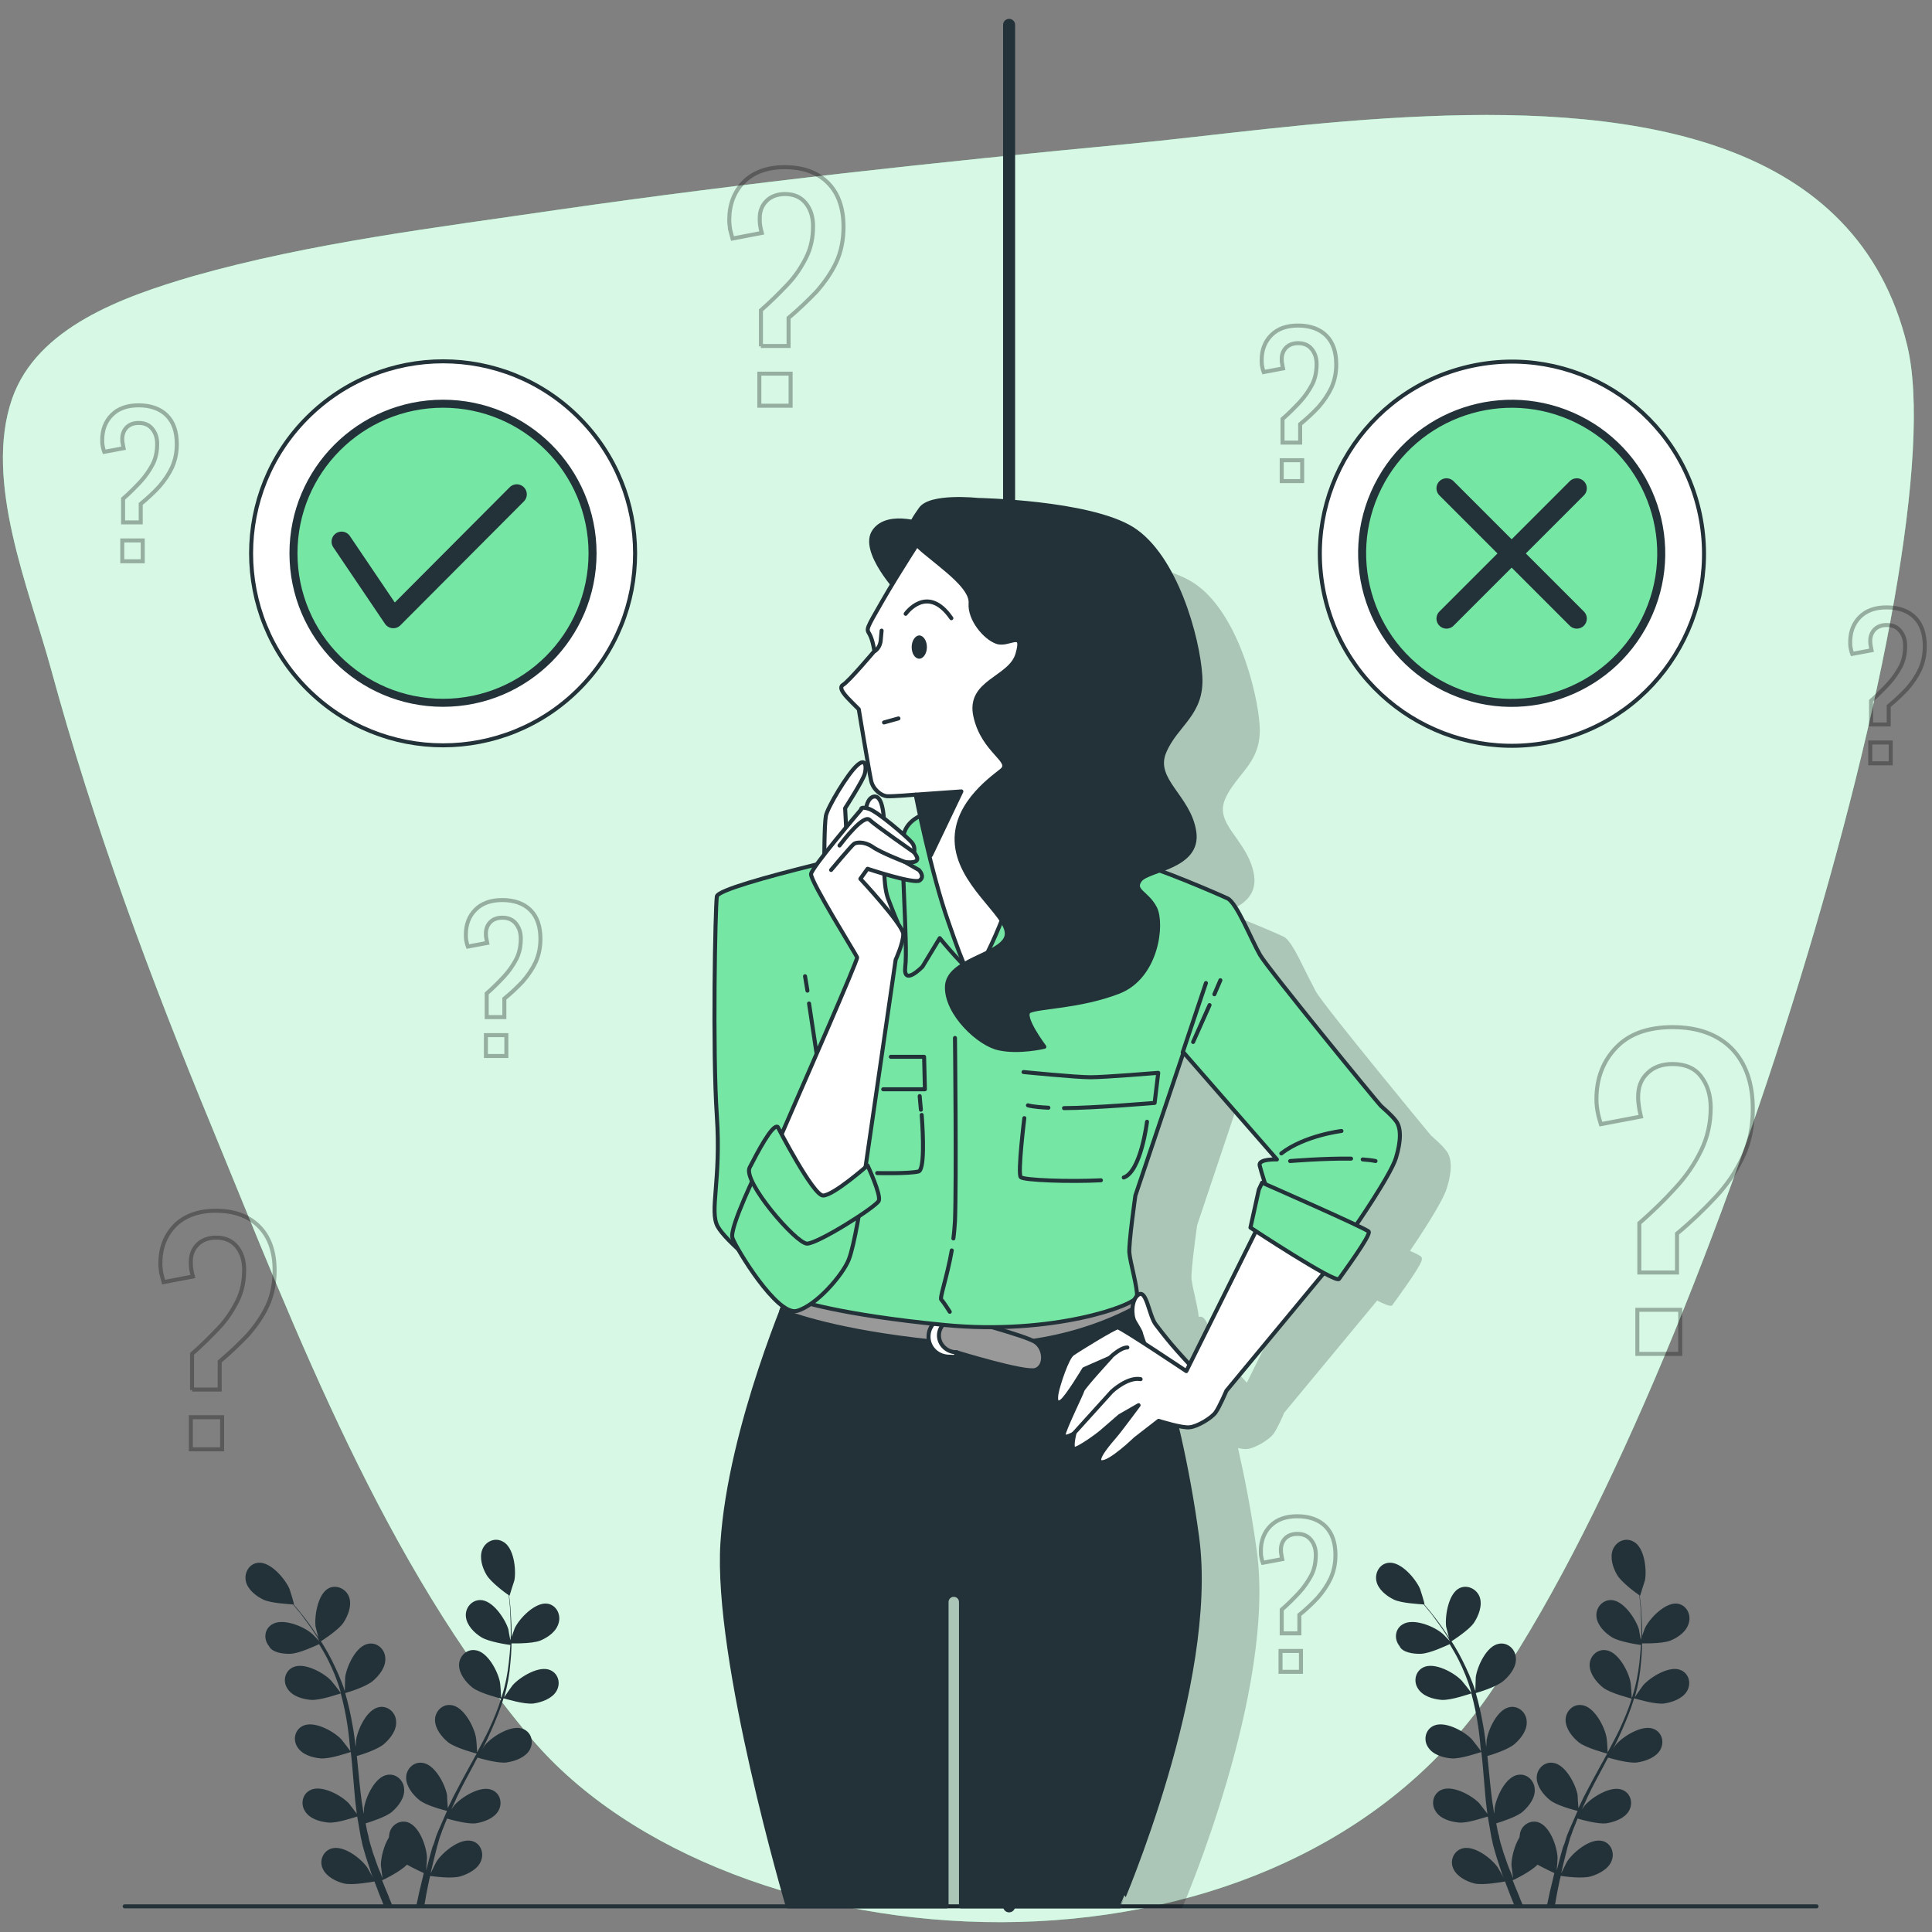
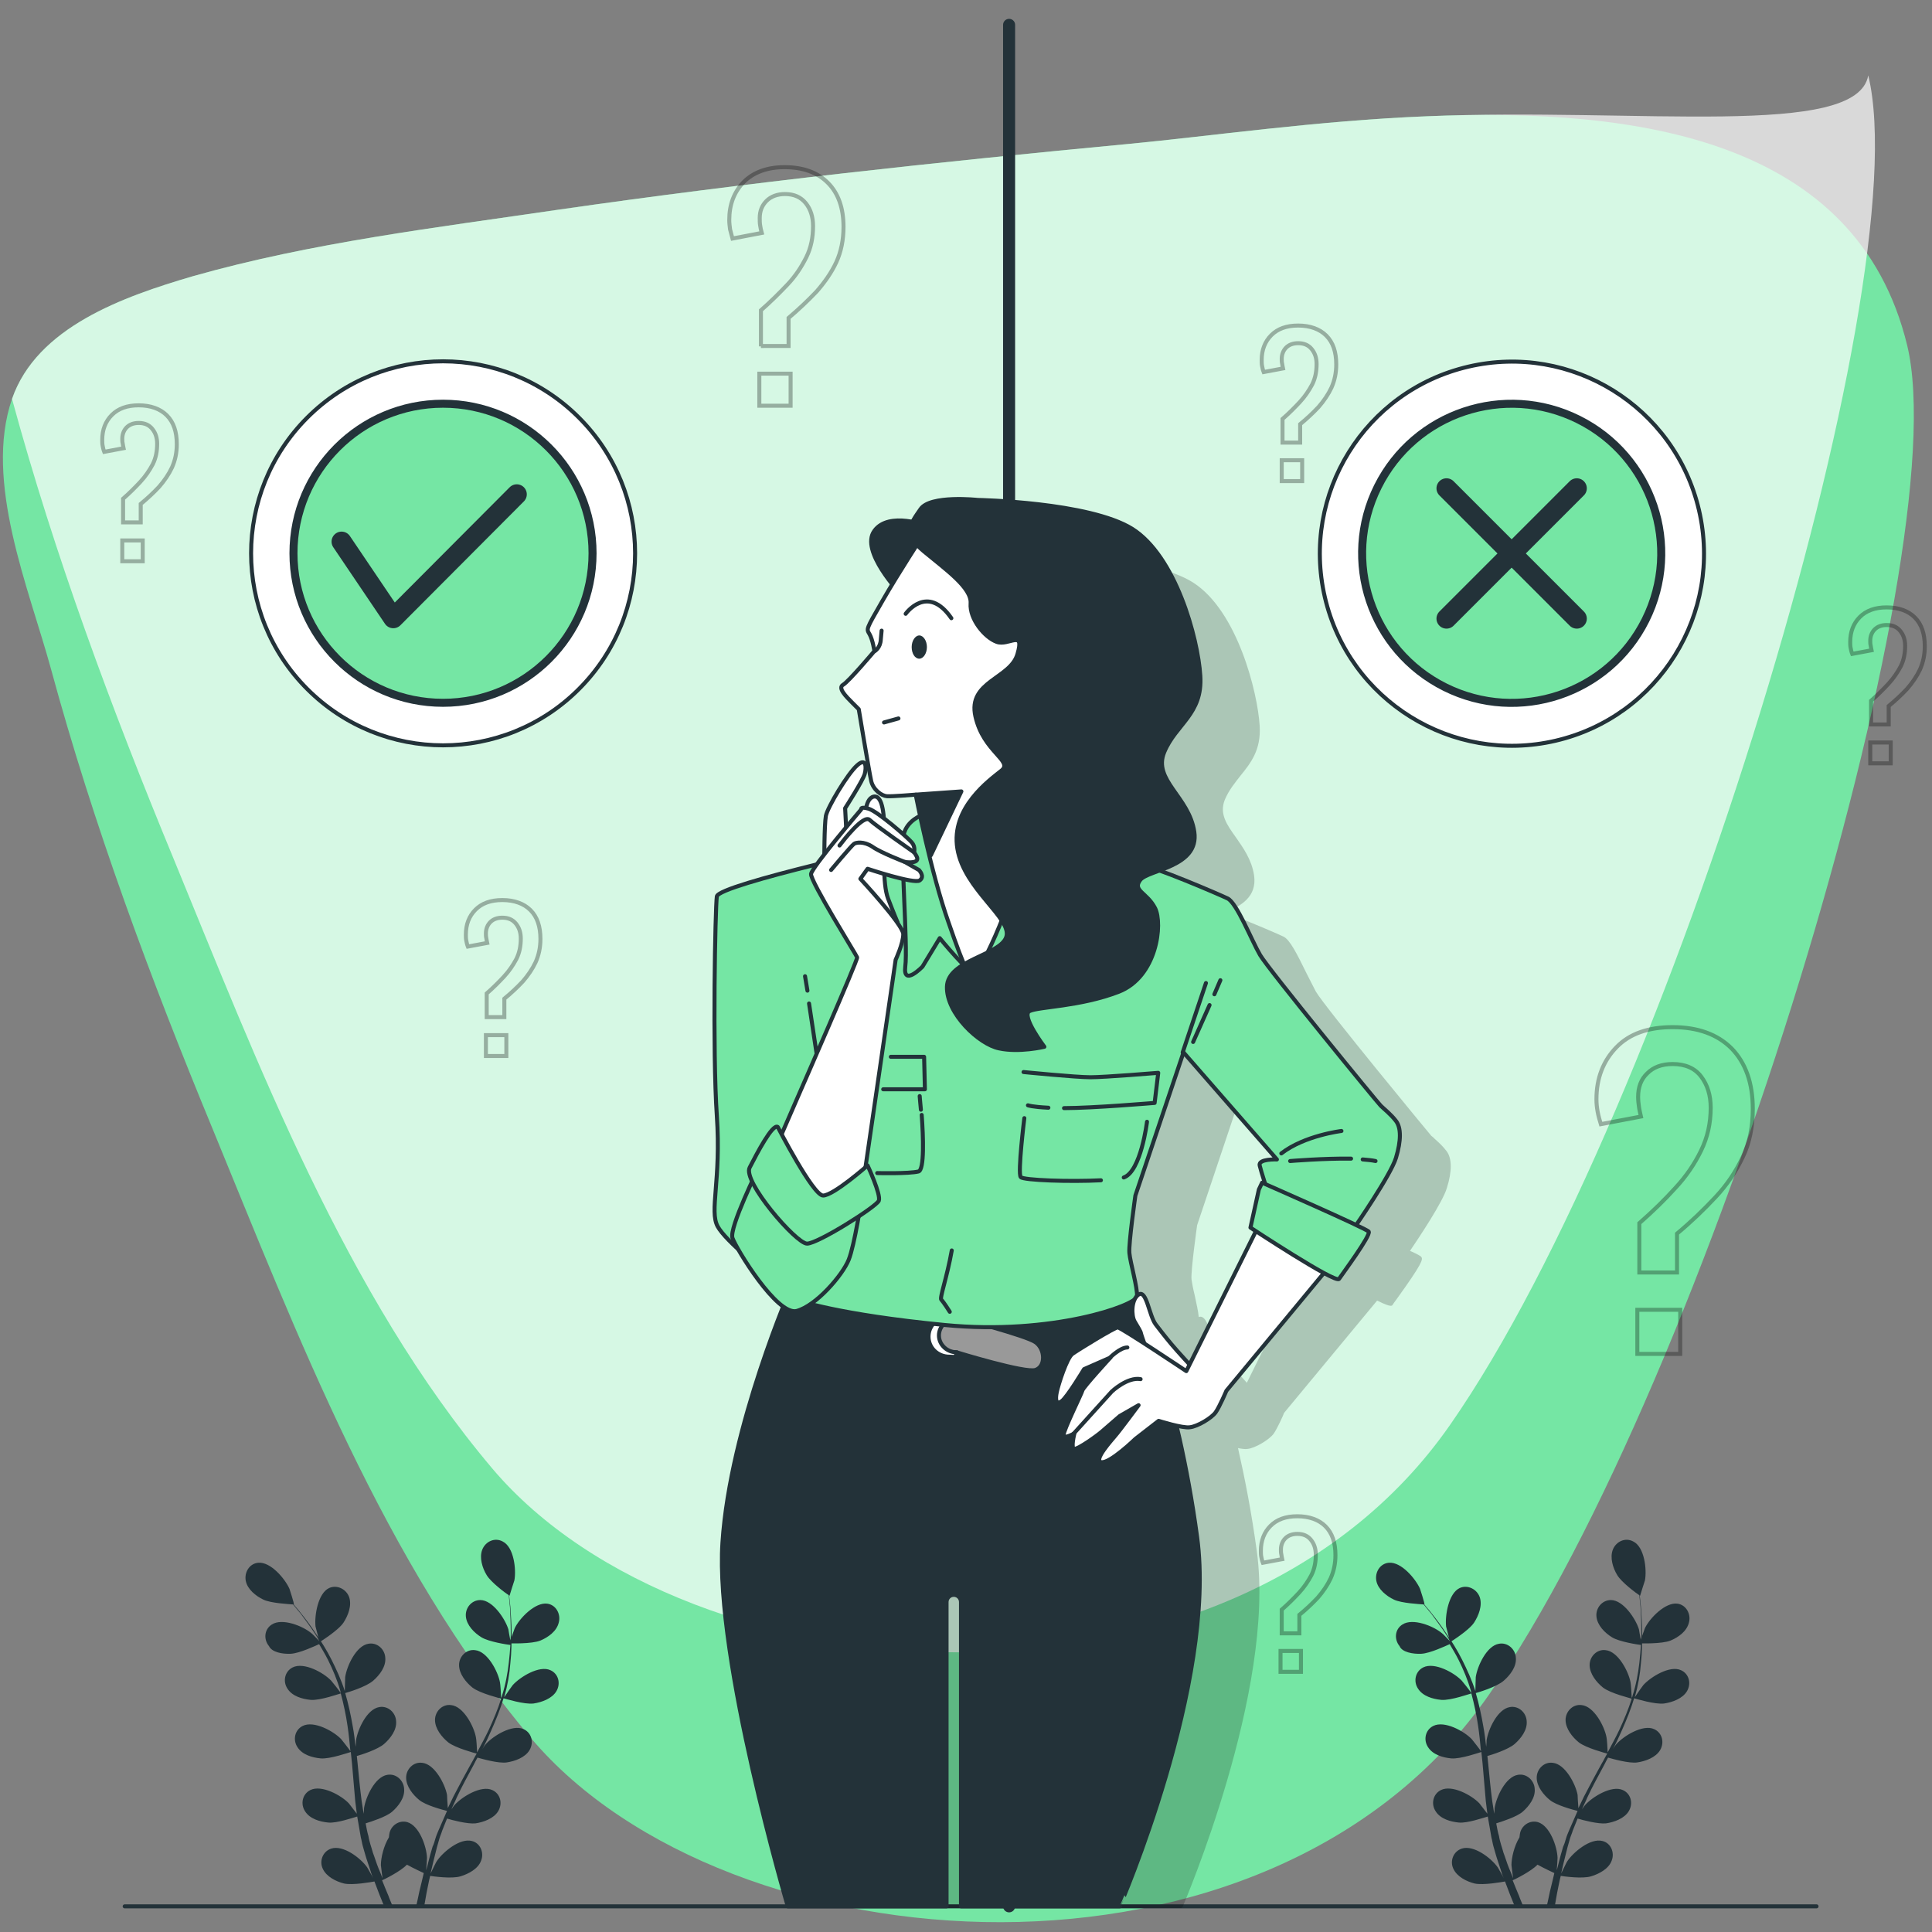
<svg xmlns="http://www.w3.org/2000/svg" version="1.1" id="Шар_1" x="0px" y="0px" viewBox="0 0 481.9 481.9" style="enable-background:new 0 0 481.9 481.9;" xml:space="preserve">
  <rect x="0" y="0" width="481.9" height="481.9" fill="#808080" stroke="none" />
  <style type="text/css">
	.st0{fill:#75E6A4;}
	.st1{opacity:0.7;fill:#FFFFFF;}
	.st2{opacity:0.3;}
	.st3{fill:none;stroke:#000000;stroke-miterlimit:10;}
	.st4{fill:#FFFFFF;stroke:#233239;stroke-linecap:round;stroke-linejoin:round;stroke-miterlimit:10;}
	.st5{fill:#75E6A4;stroke:#233239;stroke-width:2;stroke-linecap:round;stroke-linejoin:round;stroke-miterlimit:10;}
	.st6{fill:none;stroke:#233239;stroke-width:5;stroke-linecap:round;stroke-linejoin:round;stroke-miterlimit:10;}
	.st7{fill:#233239;}
	.st8{fill:none;stroke:#233239;stroke-linecap:round;stroke-linejoin:round;stroke-miterlimit:10;}
	.st9{fill:none;stroke:#233239;stroke-width:3;stroke-linecap:round;stroke-linejoin:round;stroke-miterlimit:10;}
	.st10{opacity:0.2;}
	.st11{fill:#233239;stroke:#233239;stroke-linecap:round;stroke-linejoin:round;stroke-miterlimit:10;}
	.st12{fill:#999999;stroke:#233239;stroke-linecap:round;stroke-linejoin:round;stroke-miterlimit:10;}
	.st13{fill:#75E6A4;stroke:#233239;stroke-linecap:round;stroke-linejoin:round;stroke-miterlimit:10;}
</style>
  <g>
    <path class="st0" d="M355.9,29c-27.4,1.1-54.3,5-74.4,6.9c-47.5,4.5-95,9.6-142.2,16.4c-30.6,4.5-61.6,8.2-91.2,16.6   C30.7,74,9.2,81.6,3,99.5c-7.1,20.6,4.2,47.2,9.7,67.3c10.6,39,24.8,77.2,40.3,114.7c20.9,50.8,42.9,108.8,79.5,152.1   c49,57.9,184,68,238.9-10.9c54.9-78.8,117-284.3,104.3-336.6C463.2,34.7,408.6,26.8,355.9,29z" />
-     <path class="st1" d="M355.9,29c-27.4,1.1-54.3,5-74.4,6.9c-47.5,4.5-95,9.6-142.2,16.4c-30.6,4.5-61.6,8.2-91.2,16.6   C30.7,74,9.2,81.6,3,99.5c-7.1,20.6,4.2,47.2,9.7,67.3c10.6,39,24.8,77.2,40.3,114.7c20.9,50.8,42.9,108.8,79.5,152.1   c49,57.9,184,68,238.9-10.9c54.9-78.8,117-284.3,104.3-336.6C463.2,34.7,408.6,26.8,355.9,29z" />
+     <path class="st1" d="M355.9,29c-27.4,1.1-54.3,5-74.4,6.9c-47.5,4.5-95,9.6-142.2,16.4c-30.6,4.5-61.6,8.2-91.2,16.6   C30.7,74,9.2,81.6,3,99.5c10.6,39,24.8,77.2,40.3,114.7c20.9,50.8,42.9,108.8,79.5,152.1   c49,57.9,184,68,238.9-10.9c54.9-78.8,117-284.3,104.3-336.6C463.2,34.7,408.6,26.8,355.9,29z" />
  </g>
  <g class="st2">
    <path class="st3" d="M408.9,317.4v-12.3c3.3-2.9,6.3-5.8,9-8.8c2.7-2.9,4.8-6,6.4-9.3c1.6-3.3,2.4-6.8,2.4-10.7   c0-3.1-0.8-5.7-2.4-7.8c-1.6-2.1-4-3.1-7.1-3.1c-2.7,0-4.8,0.8-6.3,2.3c-1.6,1.5-2.3,3.5-2.3,5.9c0,0.9,0.1,1.7,0.2,2.4   c0.1,0.8,0.3,1.6,0.5,2.5l-10,1.9c-0.3-1-0.6-2-0.8-3.1s-0.3-2.1-0.3-3.1c0-5.3,1.7-9.6,5-13c3.3-3.4,8-5,14-5   c6.3,0,11.2,1.8,14.7,5.3c3.5,3.6,5.3,8.6,5.3,15.1c0,4.4-0.8,8.5-2.5,12c-1.7,3.6-3.9,6.9-6.8,10c-2.9,3.1-6,6.1-9.6,9.1v9.7   H408.9z M408.4,337.7v-11h10.7v11H408.4z" />
  </g>
  <g class="st2">
    <path class="st3" d="M189.8,86.4v-9c2.4-2.1,4.6-4.3,6.6-6.4c2-2.1,3.5-4.4,4.7-6.8c1.2-2.4,1.7-5,1.7-7.8c0-2.3-0.6-4.2-1.8-5.7   c-1.2-1.5-2.9-2.3-5.2-2.3c-1.9,0-3.5,0.6-4.6,1.7c-1.1,1.1-1.7,2.5-1.7,4.3c0,0.6,0,1.2,0.1,1.8c0.1,0.6,0.2,1.2,0.4,1.9l-7.3,1.4   c-0.2-0.7-0.4-1.5-0.6-2.3c-0.1-0.8-0.2-1.6-0.2-2.3c0-3.9,1.2-7,3.6-9.5c2.4-2.4,5.8-3.7,10.2-3.7c4.6,0,8.2,1.3,10.8,3.9   c2.6,2.6,3.9,6.3,3.9,11c0,3.2-0.6,6.2-1.8,8.8c-1.2,2.6-2.9,5-4.9,7.3c-2.1,2.2-4.4,4.4-7,6.6v7H189.8z M189.4,101.2v-8h7.8v8   H189.4z" />
  </g>
  <g class="st2">
-     <path class="st3" d="M47.9,346.7v-9c2.4-2.1,4.6-4.3,6.6-6.4c2-2.1,3.5-4.4,4.7-6.8c1.2-2.4,1.7-5,1.7-7.8c0-2.3-0.6-4.2-1.8-5.7   c-1.2-1.5-2.9-2.3-5.2-2.3c-1.9,0-3.5,0.6-4.6,1.7c-1.1,1.1-1.7,2.5-1.7,4.3c0,0.6,0,1.2,0.1,1.8c0.1,0.6,0.2,1.2,0.4,1.9l-7.3,1.4   c-0.2-0.7-0.4-1.5-0.6-2.3c-0.1-0.8-0.2-1.6-0.2-2.3c0-3.9,1.2-7,3.6-9.5c2.4-2.4,5.8-3.7,10.2-3.7c4.6,0,8.2,1.3,10.8,3.9   c2.6,2.6,3.9,6.3,3.9,11c0,3.2-0.6,6.2-1.8,8.8c-1.2,2.6-2.9,5-4.9,7.3c-2.1,2.2-4.4,4.4-7,6.6v7H47.9z M47.6,361.5v-8h7.8v8H47.6z   " />
-   </g>
+     </g>
  <g class="st2">
    <path class="st3" d="M319.9,110.4v-5.9c1.6-1.4,3-2.8,4.3-4.2c1.3-1.4,2.3-2.9,3.1-4.4c0.8-1.6,1.1-3.3,1.1-5.1   c0-1.5-0.4-2.7-1.2-3.7c-0.8-1-1.9-1.5-3.4-1.5c-1.3,0-2.3,0.4-3,1.1c-0.7,0.7-1.1,1.7-1.1,2.8c0,0.4,0,0.8,0.1,1.2   c0.1,0.4,0.1,0.8,0.2,1.2l-4.8,0.9c-0.2-0.5-0.3-1-0.4-1.5c-0.1-0.5-0.1-1-0.1-1.5c0-2.5,0.8-4.6,2.4-6.2c1.6-1.6,3.8-2.4,6.7-2.4   c3,0,5.4,0.9,7,2.5c1.7,1.7,2.5,4.1,2.5,7.2c0,2.1-0.4,4-1.2,5.8c-0.8,1.7-1.9,3.3-3.2,4.8c-1.4,1.5-2.9,2.9-4.6,4.3v4.6H319.9z    M319.7,120v-5.2h5.1v5.2H319.7z" />
  </g>
  <g class="st2">
    <path class="st3" d="M319.7,407.4v-5.9c1.6-1.4,3-2.8,4.3-4.2c1.3-1.4,2.3-2.9,3.1-4.4c0.8-1.6,1.1-3.3,1.1-5.1   c0-1.5-0.4-2.7-1.2-3.7c-0.8-1-1.9-1.5-3.4-1.5c-1.3,0-2.3,0.4-3,1.1c-0.7,0.7-1.1,1.7-1.1,2.8c0,0.4,0,0.8,0.1,1.2   c0.1,0.4,0.1,0.8,0.2,1.2l-4.8,0.9c-0.2-0.5-0.3-1-0.4-1.5c-0.1-0.5-0.1-1-0.1-1.5c0-2.5,0.8-4.6,2.4-6.2c1.6-1.6,3.8-2.4,6.7-2.4   c3,0,5.4,0.9,7,2.5c1.7,1.7,2.5,4.1,2.5,7.2c0,2.1-0.4,4-1.2,5.8c-0.8,1.7-1.9,3.3-3.2,4.8c-1.4,1.5-2.9,2.9-4.6,4.3v4.6H319.7z    M319.4,417v-5.2h5.1v5.2H319.4z" />
  </g>
  <g class="st2">
    <path class="st3" d="M30.7,130.3v-5.9c1.6-1.4,3-2.8,4.3-4.2c1.3-1.4,2.3-2.9,3.1-4.4c0.8-1.6,1.1-3.3,1.1-5.1   c0-1.5-0.4-2.7-1.2-3.7c-0.8-1-1.9-1.5-3.4-1.5c-1.3,0-2.3,0.4-3,1.1c-0.7,0.7-1.1,1.7-1.1,2.8c0,0.4,0,0.8,0.1,1.2   c0.1,0.4,0.1,0.8,0.2,1.2l-4.8,0.9c-0.2-0.5-0.3-1-0.4-1.5c-0.1-0.5-0.1-1-0.1-1.5c0-2.5,0.8-4.6,2.4-6.2c1.6-1.6,3.8-2.4,6.7-2.4   c3,0,5.4,0.9,7,2.5c1.7,1.7,2.5,4.1,2.5,7.2c0,2.1-0.4,4-1.2,5.8c-0.8,1.7-1.9,3.3-3.2,4.8c-1.4,1.5-2.9,2.9-4.6,4.3v4.6H30.7z    M30.5,140v-5.2h5.1v5.2H30.5z" />
  </g>
  <g class="st2">
    <path class="st3" d="M121.4,253.7v-5.9c1.6-1.4,3-2.8,4.3-4.2c1.3-1.4,2.3-2.9,3.1-4.4c0.8-1.6,1.1-3.3,1.1-5.1   c0-1.5-0.4-2.7-1.2-3.7c-0.8-1-1.9-1.5-3.4-1.5c-1.3,0-2.3,0.4-3,1.1c-0.7,0.7-1.1,1.7-1.1,2.8c0,0.4,0,0.8,0.1,1.2   c0.1,0.4,0.1,0.8,0.2,1.2l-4.8,0.9c-0.2-0.5-0.3-1-0.4-1.5c-0.1-0.5-0.1-1-0.1-1.5c0-2.5,0.8-4.6,2.4-6.2c1.6-1.6,3.8-2.4,6.7-2.4   c3,0,5.4,0.9,7,2.5c1.7,1.7,2.5,4.1,2.5,7.2c0,2.1-0.4,4-1.2,5.8c-0.8,1.7-1.9,3.3-3.2,4.8c-1.4,1.5-2.9,2.9-4.6,4.3v4.6H121.4z    M121.2,263.4v-5.2h5.1v5.2H121.2z" />
  </g>
  <g class="st2">
    <path class="st3" d="M466.7,180.7v-5.9c1.6-1.4,3-2.8,4.3-4.2c1.3-1.4,2.3-2.9,3.1-4.4c0.8-1.6,1.1-3.3,1.1-5.1   c0-1.5-0.4-2.7-1.2-3.7c-0.8-1-1.9-1.5-3.4-1.5c-1.3,0-2.3,0.4-3,1.1c-0.7,0.7-1.1,1.7-1.1,2.8c0,0.4,0,0.8,0.1,1.2   c0.1,0.4,0.1,0.8,0.2,1.2l-4.8,0.9c-0.2-0.5-0.3-1-0.4-1.5c-0.1-0.5-0.1-1-0.1-1.5c0-2.5,0.8-4.6,2.4-6.2c1.6-1.6,3.8-2.4,6.7-2.4   c3,0,5.4,0.9,7,2.5c1.7,1.7,2.5,4.1,2.5,7.2c0,2.1-0.4,4-1.2,5.8c-0.8,1.7-1.9,3.3-3.2,4.8c-1.4,1.5-2.9,2.9-4.6,4.3v4.6H466.7z    M466.5,190.4v-5.2h5.1v5.2H466.5z" />
  </g>
  <g>
    <g>
      <ellipse transform="matrix(0.974 -0.227 0.227 0.974 -21.5 89.299)" class="st4" cx="377.1" cy="138" rx="47.9" ry="47.9" />
      <ellipse transform="matrix(0.446 -0.895 0.895 0.446 85.364 413.971)" class="st5" cx="377.1" cy="138" rx="37.3" ry="37.3" />
    </g>
    <g>
      <line class="st6" x1="360.8" y1="121.8" x2="393.3" y2="154.3" />
      <line class="st6" x1="393.3" y1="121.8" x2="360.8" y2="154.3" />
    </g>
  </g>
  <g>
    <g>
      <ellipse transform="matrix(0.707 -0.707 0.707 0.707 -65.168 118.574)" class="st4" cx="110.5" cy="138" rx="47.9" ry="47.9" />
      <circle class="st5" cx="110.5" cy="138" r="37.3" />
    </g>
    <polyline class="st6" points="85.2,135.1 98.1,154.2 128.9,123.3  " />
  </g>
  <g>
    <path class="st7" d="M134.8,409.2c-2.2,0.9-7.7,0.7-7.7,0.7c-0.1,0,1.2-3.5,1.3-3.8c1.2-2.5,5.1-6.5,8.1-6.1   c2.2,0.3,3.4,2.6,2.9,4.6C138.9,406.9,136.7,408.4,134.8,409.2z" />
    <path class="st7" d="M72.5,412.5c2.2-0.1,6.2-2,7.1-2.4c0.7,1.2,1.5,2.5,2.2,3.9c1.2,2.4,2.3,5,3.1,7.8c0,0.2,0.1,0.3,0.1,0.5   c-0.3-0.5-2.2-2.9-2.4-3.1c-1.9-2-6.8-4.7-9.6-3.3c-2,1-2.5,3.5-1.3,5.3c1.2,1.9,3.7,2.6,5.8,2.8c2.4,0.2,7.3-1.6,7.5-1.6   c0.7,2.6,1.3,5.4,1.7,8.2c0.3,2,0.5,4.1,0.7,6.2c-0.4-0.6-2.2-2.9-2.3-3c-1.9-2-6.8-4.7-9.6-3.3c-2,1-2.5,3.5-1.3,5.3   c1.2,1.9,3.7,2.6,5.8,2.8c2.3,0.2,7.1-1.5,7.5-1.6c0.1,1,0.2,1.9,0.3,2.9c0.3,3.1,0.5,6.2,0.8,9.3c0.1,1.1,0.3,2.1,0.4,3.2   c-0.7-0.9-1.9-2.5-2-2.6c-1.9-2-6.8-4.7-9.6-3.3c-2,1-2.5,3.5-1.3,5.3c1.2,1.9,3.7,2.6,5.8,2.8c2.1,0.2,6.1-1.2,7.2-1.5   c0.3,1.7,0.6,3.5,0.9,5.2c0.2,0.7,0.3,1.5,0.5,2.2c0.2,0.7,0.4,1.4,0.6,2.1c0.4,1.4,0.9,2.7,1.3,4c0.2,0.7,0.4,1.3,0.7,1.9   c-0.5-1-1.4-2.5-1.5-2.7c-1.6-2.3-6-5.7-9-4.7c-2.1,0.7-3,3.1-2.1,5c0.9,2,3.3,3.2,5.3,3.7c2.2,0.5,7-0.4,7.6-0.5   c0.6,1.5,1.1,3,1.7,4.4c0.2,0.6,0.5,1.2,0.7,1.7l2.1,0c-0.3-0.8-0.7-1.6-1-2.5c-0.5-1.2-1.1-2.6-1.6-3.9c0.5-0.2,4.6-2.2,6.2-3.9   c1.8,1,3.8,1.9,4.2,2.1c-0.4,1.6-0.7,3.1-1.1,4.6c-0.3,1.3-0.5,2.5-0.8,3.7l0.8,0h1.2c0.2-1.1,0.4-2.2,0.6-3.4   c0.3-1.3,0.5-2.7,0.9-4.2c0.6,0.1,5.4,0.8,7.6,0.1c2-0.6,4.4-1.9,5.1-3.9c0.8-2-0.2-4.4-2.3-4.9c-3-0.8-7.3,2.8-8.8,5.1   c-0.1,0.1-1,2-1.5,3c0.2-0.9,0.4-1.7,0.6-2.6c0.3-1.3,0.7-2.7,1-4c0.2-0.7,0.4-1.4,0.6-2.1c0.2-0.7,0.5-1.3,0.7-2   c0.4-1,0.8-2,1.2-3c1.3,0.4,5.1,1.4,7.1,1.2c2-0.3,4.6-1.2,5.7-3.1c1.1-1.9,0.5-4.3-1.5-5.2c-2.8-1.3-7.6,1.7-9.4,3.7   c-0.1,0.1-0.4,0.5-0.8,1.1c0.4-1,0.9-1.9,1.3-2.9c1.3-2.8,2.8-5.5,4.3-8.3c0.3-0.6,0.6-1.2,0.9-1.7c1.1,0.3,5.2,1.5,7.3,1.2   c2-0.3,4.6-1.2,5.7-3.1c1.1-1.9,0.5-4.3-1.5-5.2c-2.8-1.3-7.6,1.7-9.4,3.7c-0.1,0.1-0.5,0.6-0.9,1.3c0.8-1.5,1.5-3,2.2-4.6   c1.2-2.7,2.3-5.4,3.1-8.1c0.4,0.1,5.2,1.6,7.5,1.3c2-0.3,4.6-1.2,5.7-3.1c1.1-1.9,0.5-4.3-1.5-5.2c-2.8-1.3-7.6,1.7-9.4,3.7   c-0.1,0.1-1.6,2.2-2.1,3c0,0,0-0.1,0-0.1c0.8-2.8,1.3-5.7,1.5-8.4c0.3-2.7,0.3-5.2,0.3-7.6c0-2.4-0.2-4.5-0.3-6.4   c-0.1-1-0.2-2-0.3-2.8c0,0,0.1,0,0.1,0c0,0,1.1-3.6,1.2-3.8c0.5-2.7-0.1-8.3-2.9-9.7c-2-1.1-4.3,0-5.1,2c-0.8,2,0,4.6,1.1,6.4   c1.1,1.8,4.6,4.4,5.5,5c0.1,0.9,0.2,1.9,0.3,3c0.1,1.9,0.2,4,0.2,6.4c0,0.6,0,1.3-0.1,1.9c-0.2-1.1-0.5-2.6-0.5-2.8   c-0.8-2.6-3.9-7.3-7-7.3c-2.2,0-3.8,2-3.6,4.1c0.2,2.2,2.1,4.1,3.9,5.2c1.8,1.1,6.3,1.8,7.2,1.9c-0.1,1.4-0.2,2.9-0.4,4.5   c-0.3,2.6-0.8,5.4-1.7,8.2c0,0.2-0.1,0.3-0.2,0.5c0-0.6-0.2-3.6-0.3-3.9c-0.5-2.7-3.1-7.7-6.2-8c-2.2-0.3-4,1.6-4,3.7   c0,2.2,1.7,4.3,3.3,5.6c1.9,1.5,7,2.7,7.2,2.8c-0.8,2.6-1.9,5.2-3.1,7.8c-0.9,1.9-1.9,3.7-2.9,5.6c0-0.7-0.2-3.6-0.3-3.8   c-0.5-2.7-3.1-7.7-6.2-8c-2.2-0.3-4,1.6-4,3.7c0,2.2,1.7,4.3,3.3,5.6c1.8,1.4,6.7,2.7,7.1,2.8c-0.5,0.8-0.9,1.7-1.4,2.5   c-1.5,2.7-3,5.5-4.4,8.2c-0.5,1-0.9,1.9-1.4,2.9c-0.1-1.1-0.2-3.1-0.2-3.3c-0.5-2.7-3.1-7.7-6.2-8c-2.2-0.3-4,1.6-4,3.7   c0,2.2,1.7,4.3,3.3,5.6c1.6,1.3,5.7,2.4,6.9,2.7c-0.7,1.6-1.4,3.2-2.1,4.8c-0.3,0.7-0.6,1.4-0.8,2.1c-0.2,0.7-0.4,1.4-0.7,2   c-0.4,1.4-0.8,2.7-1.1,4c-0.2,0.7-0.3,1.3-0.5,1.9c0.1-1.1,0.2-2.9,0.2-3.1c-0.1-2.8-1.9-8-4.9-8.9c-2.1-0.6-4.2,0.9-4.5,3   c0,0.3-0.1,0.5-0.1,0.8c-1.3,2.1-2,5.1-2,6.9c0,0.2,0.3,2.3,0.4,3.3c-0.3-0.8-0.6-1.6-1-2.5c-0.5-1.2-0.9-2.6-1.4-3.9   c-0.2-0.7-0.4-1.4-0.6-2c-0.2-0.7-0.4-1.4-0.5-2.1c-0.3-1-0.5-2.1-0.7-3.2c1.3-0.4,5.1-1.6,6.6-2.9c1.6-1.4,3.2-3.5,3-5.7   c-0.1-2.1-2-3.9-4.2-3.5c-3.1,0.5-5.4,5.6-5.8,8.3c0,0.1,0,0.7-0.1,1.4c-0.2-1.1-0.3-2.1-0.5-3.2c-0.4-3-0.7-6.2-1-9.3   c-0.1-0.6-0.1-1.3-0.2-1.9c1.1-0.3,5.2-1.6,6.8-3c1.6-1.4,3.2-3.5,3-5.7c-0.1-2.1-2-3.9-4.2-3.5c-3.1,0.5-5.4,5.6-5.8,8.3   c0,0.1,0,0.8-0.1,1.6c-0.2-1.7-0.4-3.4-0.7-5c-0.5-2.9-1.1-5.7-1.9-8.4c0.4-0.1,5.2-1.5,7-3.1c1.6-1.4,3.2-3.5,3-5.7   c-0.1-2.1-2-3.9-4.2-3.5c-3.1,0.5-5.4,5.6-5.8,8.3c0,0.2-0.1,2.7-0.1,3.6c0,0,0-0.1,0-0.1c-0.9-2.8-2.1-5.4-3.3-7.8   c-1.2-2.4-2.6-4.6-3.9-6.5c-1.3-2-2.6-3.7-3.8-5.2c-0.6-0.8-1.3-1.5-1.8-2.2c0,0,0.1,0,0.1,0c0.1,0-1-3.6-1.1-3.8   c-1.1-2.5-4.7-6.8-7.8-6.5c-2.2,0.2-3.5,2.4-3.1,4.5c0.4,2.1,2.5,3.8,4.4,4.7c1.9,0.9,6.3,1.1,7.4,1.2c0.6,0.7,1.2,1.5,1.9,2.3   c1.1,1.5,2.4,3.2,3.7,5.2c0.3,0.5,0.7,1.1,1,1.7c-0.8-0.8-1.8-1.9-2-2c-2.1-1.8-7.3-3.9-9.9-2.2c-1.9,1.2-2.1,3.7-0.7,5.4   C67.8,412.1,70.4,412.6,72.5,412.5z" />
    <path class="st7" d="M79.7,409.6c0,0-0.9-3.6-1-3.9c-0.3-2.7,0.6-8.3,3.4-9.6c2-0.9,4.3,0.3,5,2.3c0.7,2.1-0.3,4.6-1.4,6.3   C84.4,406.7,79.7,409.6,79.7,409.6z" />
  </g>
  <g>
    <path class="st7" d="M416.7,409.2c-2.2,0.9-7.7,0.7-7.7,0.7c-0.1,0,1.2-3.5,1.3-3.8c1.2-2.5,5.1-6.5,8.1-6.1   c2.2,0.3,3.4,2.6,2.9,4.6C420.8,406.9,418.6,408.4,416.7,409.2z" />
    <path class="st7" d="M354.5,412.5c2.2-0.1,6.2-2,7.1-2.4c0.7,1.2,1.5,2.5,2.2,3.9c1.2,2.4,2.3,5,3.1,7.8c0,0.2,0.1,0.3,0.1,0.5   c-0.3-0.5-2.2-2.9-2.4-3.1c-1.9-2-6.8-4.7-9.6-3.3c-2,1-2.5,3.5-1.3,5.3c1.2,1.9,3.7,2.6,5.8,2.8c2.4,0.2,7.3-1.6,7.5-1.6   c0.7,2.6,1.3,5.4,1.7,8.2c0.3,2,0.5,4.1,0.7,6.2c-0.4-0.6-2.2-2.9-2.3-3c-1.9-2-6.8-4.7-9.6-3.3c-2,1-2.5,3.5-1.3,5.3   c1.2,1.9,3.7,2.6,5.8,2.8c2.3,0.2,7.1-1.5,7.5-1.6c0.1,1,0.2,1.9,0.3,2.9c0.3,3.1,0.5,6.2,0.8,9.3c0.1,1.1,0.3,2.1,0.4,3.2   c-0.7-0.9-1.9-2.5-2-2.6c-1.9-2-6.8-4.7-9.6-3.3c-2,1-2.5,3.5-1.3,5.3c1.2,1.9,3.7,2.6,5.8,2.8c2.1,0.2,6.1-1.2,7.2-1.5   c0.3,1.7,0.6,3.5,0.9,5.2c0.2,0.7,0.3,1.5,0.5,2.2c0.2,0.7,0.4,1.4,0.6,2.1c0.4,1.4,0.9,2.7,1.3,4c0.2,0.7,0.4,1.3,0.7,1.9   c-0.5-1-1.4-2.5-1.5-2.7c-1.6-2.3-6-5.7-9-4.7c-2.1,0.7-3,3.1-2.1,5c0.9,2,3.3,3.2,5.3,3.7c2.2,0.5,7-0.4,7.6-0.5   c0.6,1.5,1.1,3,1.7,4.4c0.2,0.6,0.5,1.2,0.7,1.7l2.1,0c-0.3-0.8-0.7-1.6-1-2.5c-0.5-1.2-1.1-2.6-1.6-3.9c0.5-0.2,4.6-2.2,6.2-3.9   c1.8,1,3.8,1.9,4.2,2.1c-0.4,1.6-0.7,3.1-1.1,4.6c-0.3,1.3-0.5,2.5-0.8,3.7l0.8,0h1.2c0.2-1.1,0.4-2.2,0.6-3.4   c0.3-1.3,0.5-2.7,0.9-4.2c0.6,0.1,5.4,0.8,7.6,0.1c2-0.6,4.4-1.9,5.1-3.9c0.8-2-0.2-4.4-2.3-4.9c-3-0.8-7.3,2.8-8.8,5.1   c-0.1,0.1-1,2-1.5,3c0.2-0.9,0.4-1.7,0.6-2.6c0.3-1.3,0.7-2.7,1-4c0.2-0.7,0.4-1.4,0.6-2.1c0.2-0.7,0.5-1.3,0.7-2   c0.4-1,0.8-2,1.2-3c1.3,0.4,5.1,1.4,7.1,1.2c2-0.3,4.6-1.2,5.7-3.1c1.1-1.9,0.5-4.3-1.5-5.2c-2.8-1.3-7.6,1.7-9.4,3.7   c-0.1,0.1-0.4,0.5-0.8,1.1c0.4-1,0.9-1.9,1.3-2.9c1.3-2.8,2.8-5.5,4.3-8.3c0.3-0.6,0.6-1.2,0.9-1.7c1.1,0.3,5.2,1.5,7.3,1.2   c2-0.3,4.6-1.2,5.7-3.1c1.1-1.9,0.5-4.3-1.5-5.2c-2.8-1.3-7.6,1.7-9.4,3.7c-0.1,0.1-0.5,0.6-0.9,1.3c0.8-1.5,1.5-3,2.2-4.6   c1.2-2.7,2.3-5.4,3.1-8.1c0.4,0.1,5.2,1.6,7.5,1.3c2-0.3,4.6-1.2,5.7-3.1c1.1-1.9,0.5-4.3-1.5-5.2c-2.8-1.3-7.6,1.7-9.4,3.7   c-0.1,0.1-1.6,2.2-2.1,3c0,0,0-0.1,0-0.1c0.8-2.8,1.3-5.7,1.5-8.4c0.3-2.7,0.3-5.2,0.3-7.6c0-2.4-0.2-4.5-0.3-6.4   c-0.1-1-0.2-2-0.3-2.8c0,0,0.1,0,0.1,0c0,0,1.1-3.6,1.2-3.8c0.5-2.7-0.1-8.3-2.9-9.7c-2-1.1-4.3,0-5.1,2c-0.8,2,0,4.6,1.1,6.4   c1.1,1.8,4.6,4.4,5.5,5c0.1,0.9,0.2,1.9,0.3,3c0.1,1.9,0.2,4,0.2,6.4c0,0.6,0,1.3-0.1,1.9c-0.2-1.1-0.5-2.6-0.5-2.8   c-0.8-2.6-3.9-7.3-7-7.3c-2.2,0-3.8,2-3.6,4.1c0.2,2.2,2.1,4.1,3.9,5.2c1.8,1.1,6.3,1.8,7.2,1.9c-0.1,1.4-0.2,2.9-0.4,4.5   c-0.3,2.6-0.8,5.4-1.7,8.2c0,0.2-0.1,0.3-0.2,0.5c0-0.6-0.2-3.6-0.3-3.9c-0.5-2.7-3.1-7.7-6.2-8c-2.2-0.3-4,1.6-4,3.7   c0,2.2,1.7,4.3,3.3,5.6c1.9,1.5,7,2.7,7.2,2.8c-0.8,2.6-1.9,5.2-3.1,7.8c-0.9,1.9-1.9,3.7-2.9,5.6c0-0.7-0.2-3.6-0.3-3.8   c-0.5-2.7-3.1-7.7-6.2-8c-2.2-0.3-4,1.6-4,3.7c0,2.2,1.7,4.3,3.3,5.6c1.8,1.4,6.7,2.7,7.1,2.8c-0.5,0.8-0.9,1.7-1.4,2.5   c-1.5,2.7-3,5.5-4.4,8.2c-0.5,1-0.9,1.9-1.4,2.9c-0.1-1.1-0.2-3.1-0.2-3.3c-0.5-2.7-3.1-7.7-6.2-8c-2.2-0.3-4,1.6-4,3.7   c0,2.2,1.7,4.3,3.3,5.6c1.6,1.3,5.7,2.4,6.9,2.7c-0.7,1.6-1.4,3.2-2.1,4.8c-0.3,0.7-0.6,1.4-0.8,2.1c-0.2,0.7-0.4,1.4-0.7,2   c-0.4,1.4-0.8,2.7-1.1,4c-0.2,0.7-0.3,1.3-0.5,1.9c0.1-1.1,0.2-2.9,0.2-3.1c-0.1-2.8-1.9-8-4.9-8.9c-2.1-0.6-4.2,0.9-4.5,3   c0,0.3-0.1,0.5-0.1,0.8c-1.3,2.1-2,5.1-2,6.9c0,0.2,0.3,2.3,0.4,3.3c-0.3-0.8-0.6-1.6-1-2.5c-0.5-1.2-0.9-2.6-1.4-3.9   c-0.2-0.7-0.4-1.4-0.6-2c-0.2-0.7-0.4-1.4-0.5-2.1c-0.3-1-0.5-2.1-0.7-3.2c1.3-0.4,5.1-1.6,6.6-2.9c1.6-1.4,3.2-3.5,3-5.7   c-0.1-2.1-2-3.9-4.2-3.5c-3.1,0.5-5.4,5.6-5.8,8.3c0,0.1,0,0.7-0.1,1.4c-0.2-1.1-0.3-2.1-0.5-3.2c-0.4-3-0.7-6.2-1-9.3   c-0.1-0.6-0.1-1.3-0.2-1.9c1.1-0.3,5.2-1.6,6.8-3c1.6-1.4,3.2-3.5,3-5.7c-0.1-2.1-2-3.9-4.2-3.5c-3.1,0.5-5.4,5.6-5.8,8.3   c0,0.1,0,0.8-0.1,1.6c-0.2-1.7-0.4-3.4-0.7-5c-0.5-2.9-1.1-5.7-1.9-8.4c0.4-0.1,5.2-1.5,7-3.1c1.6-1.4,3.2-3.5,3-5.7   c-0.1-2.1-2-3.9-4.2-3.5c-3.1,0.5-5.4,5.6-5.8,8.3c0,0.2-0.1,2.7-0.1,3.6c0,0,0-0.1,0-0.1c-0.9-2.8-2.1-5.4-3.3-7.8   c-1.2-2.4-2.6-4.6-3.9-6.5c-1.3-2-2.6-3.7-3.8-5.2c-0.6-0.8-1.3-1.5-1.8-2.2c0,0,0.1,0,0.1,0c0.1,0-1-3.6-1.1-3.8   c-1.1-2.5-4.7-6.8-7.8-6.5c-2.2,0.2-3.5,2.4-3.1,4.5c0.4,2.1,2.5,3.8,4.4,4.7c1.9,0.9,6.3,1.1,7.4,1.2c0.6,0.7,1.2,1.5,1.9,2.3   c1.1,1.5,2.4,3.2,3.7,5.2c0.3,0.5,0.7,1.1,1,1.7c-0.8-0.8-1.8-1.9-2-2c-2.1-1.8-7.3-3.9-9.9-2.2c-1.9,1.2-2.1,3.7-0.7,5.4   C349.7,412.1,352.4,412.6,354.5,412.5z" />
    <path class="st7" d="M361.7,409.6c0,0-0.9-3.6-1-3.9c-0.3-2.7,0.6-8.3,3.4-9.6c2-0.9,4.3,0.3,5,2.3c0.7,2.1-0.3,4.6-1.4,6.3   C366.4,406.7,361.7,409.6,361.7,409.6z" />
  </g>
  <g>
    <line class="st8" x1="31.1" y1="475.5" x2="453.1" y2="475.5" />
  </g>
  <line class="st9" x1="251.7" y1="6.2" x2="251.7" y2="475.5" />
  <g>
    <path class="st10" d="M360.8,287.1c-0.9-1.2-2-2.2-2.9-3c-0.3-0.3-0.6-0.6-0.9-0.8c-0.2-0.2-26.7-32.3-28.8-36   c-0.6-1.1-1.4-2.8-2.3-4.5c-2.4-4.9-4.2-8.5-5.8-9.2c-0.1-0.1-8.3-3.7-14.5-6c3.9-1.6,8-3.9,7.2-9.3c-0.6-3.9-2.7-6.8-4.5-9.4   c-2.3-3.2-4.2-5.9-2.8-9.4c1-2.4,2.5-4.2,3.9-6c2.5-3.1,5.2-6.4,4.8-12.5c-0.5-8.2-5.5-28.6-16.6-35.7c-10.4-6.6-35.8-7-37.2-7.1   c-1.3-0.1-11.8-1.1-14.2,2.4l-0.3,0.5c-0.5,0.8-1,1.5-1.4,2.3c-3.1-0.5-7.1-0.5-9.3,2.5c-2.6,3.6,1.4,9.7,4.1,13.2   c-0.7,1.2-1.5,2.4-2.1,3.6c-3.9,6.8-4,6.9-3.2,8.3l0.1,0.2c0.6,1,1,3,1.1,3.6c-2.4,2.8-6.3,7.2-7.2,7.7c-0.5,0.3-0.7,0.7-0.7,1   c-0.2,1.1,1.2,2.6,2.8,4.2l1.4,1.5c0.2,1.2,1.2,7.4,2.1,12.1c-0.1,0-0.1-0.1-0.2-0.1c-0.9-0.5-1.9,0.4-2.3,0.7   c-2.2,2-7.2,10.2-7.6,12.4c-0.3,1.5-0.4,6.5-0.4,9.2c-0.6,0.7-1.1,1.4-1.5,2c-12.4,3.1-24,6.4-24.3,8.1c-0.4,2.9-1,36.9,0,52.6   c0.5,7.7,0.1,13.4-0.3,17.5c-0.3,4.3-0.6,7.2,0.5,9.2c0.8,1.5,2.7,3.4,4.7,5.3c2.2,3.9,6.8,10.9,10.8,13.9   c-0.1,0.2-0.2,0.4-0.2,0.6c0,0,0,0,0,0c-4.3,11.2-12.8,35.1-14.2,55.6c-1.8,27.7,15.5,86.6,15.7,87.2c0.1,0.2,0.3,0.4,0.5,0.4H253   c0.3,0,0.5-0.2,0.5-0.5v-72.8c0-0.6,0.5-1.2,1.2-1.2s1.2,0.5,1.2,1.2v72.8c0,0.3,0.2,0.5,0.5,0.5h38.1c0.2,0,0.4-0.1,0.5-0.3   c0.2-0.5,23.2-54,18.5-88.6c-1.3-9.6-3-18.3-4.7-25.8c1,0.2,1.9,0.3,2.4,0.2c1.9-0.2,5.4-2.3,6.5-3.8c0.9-1.3,2.4-4.6,2.6-5.2   l23.2-28c2,1,2.9,1.3,3.4,1.3c0.3,0,0.4-0.1,0.5-0.3c0.1-0.2,0.5-0.7,1-1.4c6.4-8.9,6.6-9.9,6.1-10.5c-0.1-0.2-1.2-0.8-2.8-1.5   c2.1-3.1,8.2-12.2,9.2-15.7C362.2,292.2,362.2,288.9,360.8,287.1z M328.1,302.1l-0.8,1.6c0,0,0,0.1,0,0.1l-2,9.1   c0,0.2,0,0.4,0.2,0.6c0.3,0.2,0.5,0.4,0.8,0.5L311,344.9c-1.2-1.3-3-3.3-3.8-4.2l-0.2-0.2c-0.5-0.6-1.6-1.9-3.5-4.5   c-0.6-0.8-1-2.2-1.5-3.5c-0.7-2-1.2-3.6-2.2-4c-0.2-0.1-0.5-0.1-0.8,0c-0.1-1.4-0.6-3.4-1-5.4c-0.4-1.6-0.7-3.2-0.8-4   c-0.2-2.2,1.4-13.5,1.4-13.5l11.2-33.4l21,24c-1.1,0.1-2.6,0.3-3.2,1c-0.3,0.3-0.3,0.7-0.2,1.1c0.2,0.8,0.7,2.3,1.1,3.6   C328.2,301.9,328.1,302,328.1,302.1z M234.5,206.2c0.5,2.2,2.6,3.9,4.2,4c1.1,0.1,5.1-0.2,6.5-0.3c0.1,0.7,0.4,2.2,0.9,4.1   c-1.1,0.5-2.9,1.7-3.7,3.9c-1.2-1-2.6-2.2-3.9-3.2c-0.2-2.8-0.8-4.5-1.6-5.1c-0.4-0.3-0.9-0.4-1.5-0.3c-1.1,0.3-1.8,1.3-2.1,2.7   c-0.5,0-0.9,0.1-1.1,0.3c-0.1,0.1-0.2,0.3-0.2,0.5c-0.5,0.6-1.4,1.7-2.5,3l-0.2-3c0.7-1.2,4.3-6.8,4.6-8.2c0-0.1,0.1-0.3,0.1-0.6   C234.3,205,234.4,205.8,234.5,206.2z" />
    <g>
      <path class="st11" d="M298.6,383.4c-4.9-36.4-15.1-60-15.1-60l-85.9-3c0,0-15.5,35.3-17.4,64.4c-1.9,29.1,16.3,90.7,16.3,90.7    h39.6v-75.9c0-1,0.8-1.8,1.8-1.8c1,0,1.8,0.8,1.8,1.8v75.9h39.6C279.3,475.5,303.5,419.8,298.6,383.4z" />
      <g>
-         <path class="st12" d="M283.5,323.4l-85.9-3c0,0-1.1,2.4-2.7,6.5c4.9,1.9,17.5,5.9,41.5,8.1c23.9,2.2,40.8-5.4,48-9.5     C283.8,324.2,283.5,323.4,283.5,323.4z" />
        <g>
          <path class="st12" d="M238.6,337.3c0,0,17.2,5.3,19.7,4.4c2.6-0.9,2.4-5.2,0-6.9c-2.4-1.7-19.1-6-19.1-6s-4-0.8-5.6,1.1      c-1.6,1.9-0.9,5.3,0.4,6.3C235.4,337.3,238.6,337.3,238.6,337.3z" />
          <path class="st4" d="M238.6,337.3c-2.4,0-4.4-1.9-4.4-4.2c0-2.3,2-4.2,4.4-4.2c0.2,0,0.5,0,0.7,0.1c-0.7-0.4-1.6-0.6-2.5-0.6      c-2.9,0-5.2,2.2-5.2,5c0,2.8,2.3,5,5.2,5c1.4,0,1,0.3,1.9-0.5C238.1,338,239.2,337.3,238.6,337.3z" />
        </g>
      </g>
      <g>
        <path class="st13" d="M227.4,210.1c0,0-48.2,10.5-48.6,13.5c-0.4,3-1.1,38.5,0,54.7c1.1,16.2-1.9,23.7,0.2,27.6     c2.1,3.8,11.5,11.1,12.8,12.2c1.3,1.1,7.1,6.2,7.1,6.2s10,3.6,36.8,6.2c26.7,2.6,47.6-4.9,47.9-7.1c0.2-2.1-1.7-8.5-1.9-10.9     c-0.2-2.4,1.5-14.3,1.5-14.3l12-35.7l23.3,26.7c0,0-4.7-0.2-4.3,1.5s1.9,6.2,1.9,6.2l21.8,9.2c0,0,9-13,10.3-17.3     c1.3-4.3,1.3-7.5,0-9.2c-1.3-1.7-3-3-3.8-3.8c-0.9-0.9-28-34-30.1-37.6s-5.8-13-8.1-14.1s-18.6-8.1-21.6-8.3     C281.4,215.5,261.7,206.5,227.4,210.1z" />
        <g>
          <line class="st8" x1="201.4" y1="247.1" x2="200.8" y2="243.5" />
          <line class="st8" x1="204.7" y1="269.5" x2="201.8" y2="250.3" />
          <line class="st8" x1="295" y1="262.5" x2="300.8" y2="245.2" />
          <line class="st8" x1="302.9" y1="248" x2="304.4" y2="244.5" />
          <line class="st8" x1="297.6" y1="259.9" x2="301.7" y2="250.7" />
          <path class="st8" d="M237.4,311.9c-1.2,6.8-3.1,11.9-2.6,12.3c0.6,0.6,2.1,3,2.1,3" />
-           <path class="st8" d="M238.2,258.9c0,0,0.4,35.5,0,45.7c-0.1,1.5-0.2,2.9-0.4,4.3" />
          <path class="st8" d="M261.5,276.3c-4.1-0.2-5.1-0.6-5.1-0.6" />
          <path class="st8" d="M255.3,267.4c0,0,13,1.3,16.7,1.3c3.6,0,16.9-1.1,16.9-1.1l-0.9,7.5c0,0-15.4,1.3-22.6,1.3" />
          <path class="st8" d="M280.3,293.7c4.3-1.5,5.8-13.9,5.8-13.9" />
          <path class="st8" d="M255.5,278.9c0,0-1.7,13.7-0.9,14.7c0.6,0.8,12.3,1.2,20,0.8" />
          <polyline class="st8" points="222.2,263.6 230.5,263.6 230.7,271.7 220.3,271.7     " />
          <path class="st8" d="M229.9,278.1c0.4,5.4,0.7,13.7-0.8,14.1c-2.4,0.6-10.3,0.4-10.3,0.4" />
          <path class="st8" d="M229.4,273.4c0,0,0.1,1.4,0.3,3.4" />
          <path class="st8" d="M339.9,289.2c1.2,0.1,2.3,0.2,3.2,0.4" />
          <path class="st8" d="M321.8,289.6c0,0,8.4-0.7,15.2-0.6" />
          <path class="st8" d="M334.6,282.1c0,0-9.2,1.1-15,5.6" />
        </g>
      </g>
      <g>
        <path class="st11" d="M231.4,131.2c0,0-9.7-3.8-13.3,1.2c-3.7,5,6.5,15.7,6.5,15.7l13.9-17L231.4,131.2z" />
        <g>
          <path class="st13" d="M230,203.3c0,0-3.8,1.3-4.6,4.9c-0.9,3.6,1.1,27.8,0.4,32.9c-0.6,5.1,4.3,0,4.3,0l4.3-7.1      c0,0,7.6,9.3,8.9,8.8c1.4-0.5,6.1-6.7,6.9-5.8c0.9,0.9,6.4,10.5,7.1,4.7c0.6-5.8,6.2-19,3.8-30.3c-2.4-11.3-4.9-9.1-4.9-9.1      L230,203.3z" />
          <path class="st4" d="M230.2,133.6c0,0-5.9,9-10.1,16.3c-4.2,7.3-4,6.9-3.2,8.3c0.8,1.4,1.2,4.2,1.2,4.2s-6.4,7.6-7.8,8.4      c-1.4,0.8,0.7,2.9,2.3,4.5c1.6,1.6,1.6,1.6,1.6,1.6s2.6,15.7,3.1,17.9c0.5,2.2,2.6,3.7,3.9,3.8s7.2-0.4,7.2-0.4      s3.8,19.5,8.2,31.9c4.3,12.4,5.2,13.9,6.5,12.8c1.3-1.1,8-12.8,13.5-34.4c5.4-21.5,6.9-22.7,6.9-22.7s4-23.5-2.8-34.6      S238.6,129.2,230.2,133.6z" />
          <path class="st7" d="M231.2,161.4c0,1.6-0.9,2.9-1.9,2.9c-1.1,0-1.9-1.3-1.9-2.9c0-1.6,0.9-2.9,1.9-2.9      C230.3,158.5,231.2,159.8,231.2,161.4z" />
          <path class="st8" d="M237.3,154.2c-6-8.7-11.4-1.1-11.4-1.1" />
          <path class="st8" d="M218.2,162.4c0,0,1.4-0.8,1.5-2.9c0.2-2.2,0.2-2.2,0.2-2.2" />
          <polygon class="st11" points="228.5,198.2 239.8,197.4 232.2,213.3     " />
          <line class="st8" x1="220.5" y1="180.2" x2="224.1" y2="179.2" />
        </g>
        <path class="st11" d="M243.9,124.7c0,0-11.9-1.3-14.3,2.3c-2.4,3.5-4.6,6,0.8,10.5s12,9.1,11.7,13c-0.3,3.9,3.5,8.5,6.5,9.6     c3,1.1,7-3.2,5.2,3c-1.7,6.2-12.5,6.8-10.5,15.6c2,8.9,9.5,11.1,6.5,13.5c-3,2.4-12.7,9.3-11,19.5c1.7,10.2,13.7,17.4,12.2,22     c-1.5,4.6-14.6,5.7-14.8,12.4c-0.2,6.7,8,14.4,13,15.4c5,1.1,11.3-0.4,11.3-0.4s-5.9-7.8-3.7-8.9s12.6-1.1,22.2-4.8     c9.6-3.7,11.1-17,9.1-20.9c-2-3.9-5.7-4.3-3.7-7c2-2.6,14.8-3.2,13.5-12c-1.3-8.8-10.4-12.9-7.5-19.9c2.9-7,9.6-9.4,9-19     c-0.6-9.6-6.2-29.9-17-36.7C271.6,125.2,243.9,124.7,243.9,124.7z" />
      </g>
      <path class="st13" d="M189.3,291.1c0,0-7.5,15.2-6.6,17.7c0.9,2.6,11.1,19.4,16,18.2c4.9-1.3,11.5-9,13-12.8    c1.5-3.8,3.2-15.2,3.2-15.2s-11.5,2.7-14.5,1.8C197.4,299.9,189.3,291.1,189.3,291.1z" />
      <g>
        <path class="st4" d="M223.9,230.1c0,0-1-2.3-2.4-6c-1.4-3.7-0.9-11.9-0.9-16c0-4.1-0.3-9.9-2.7-9.4c-2.4,0.6-2.3,6.1-1.8,8.8     c0.4,2.7-0.9,11-1.5,11.8c-0.6,0.7-1.1,1.6-1.1,1.6s5.5,10.2,7.7,12.2C223.3,235,223.9,230.1,223.9,230.1z" />
        <g>
          <path class="st4" d="M205.6,214.8c0,0,0-9.1,0.4-11.3c0.4-2.1,5.4-10.5,7.8-12.6c2.3-2.1,2.3,0.6,1.9,2.1      c-0.4,1.6-4.9,8.6-4.9,8.6l0.4,7.6L205.6,214.8z" />
          <path class="st4" d="M214.8,201.9c0,0-12.3,14.4-12.5,16.1c-0.2,1.8,11.3,20.2,11.5,20.8c0.2,0.6-14.4,33.9-14.4,33.9l-7,16.1      c0,0,5.4,8.8,8,11.9c2.5,3.1,4.7,3.5,6.6,2.5c1.9-1,8-6,8-6l8.4-57.8c0,0,1.9-4.1,1.9-6.4c0-2.3-10.7-13.8-10.7-13.8l1.8-2.5      c0,0,11.7,3.9,13,2.9c1.4-1-0.2-2.6-0.2-2.6l-3.5-2c0,0,3.1,0.5,3.1-0.8c0-0.6-0.8-1.6-0.8-1.6s0.4-1.4-0.6-2.5      c-1-1.2-8.6-7.8-10.8-8.4C214.5,201.1,214.8,201.9,214.8,201.9z" />
          <path class="st4" d="M228,212.6c0,0-9.5-6.6-11.1-8.1c-1.5-1.4-6.5,5.1-7.5,6.4" />
          <path class="st4" d="M225.7,215c0,0-6-2.3-8.1-3.8c-2.1-1.4-4.1-1.1-4.6-0.7c-0.6,0.4-5.7,6.5-5.7,6.5" />
        </g>
      </g>
      <path class="st13" d="M194,281.1c0,0,8.8,17.1,11.3,17.1c2.6,0,11.1-7.5,11.1-7.5s3.4,7.3,2.8,8.8s-15.2,10.7-17.9,10.7    s-16.2-15.6-14.3-19C188.8,287.7,192.7,280.2,194,281.1z" />
      <g>
        <g>
          <path class="st4" d="M297.6,341.3c0,0-4-4.3-5.4-6c-0.5-0.6-1.6-1.9-3.9-4.9c-1.7-2.2-2.3-8.8-4.3-7.5c-1.9,1.3-1.8,5.3-1,6.7      c0.8,1.4,1.5,2.4,1.6,3c0.1,0.6,2.4,6.8,2.4,6.8s8.6,8.2,9.1,6.4S297.6,341.3,297.6,341.3z" />
          <path class="st4" d="M314.3,305L295.9,342c0,0-16.3-10.9-17.1-10.9s-9.9,5.6-11.3,6.6c-1.4,1-3.5,7.6-3.9,9.5      c-0.4,1.9-0.2,3.3,1.2,2.3c1.4-1,5.6-8,5.6-8l6.6-2.9c0,0-6.8,7.4-7,8.2c-0.2,0.8-4.7,9.9-4.7,11.1c0,1.2,2.7-0.4,2.7-0.4      s-1,3.9,0,3.9c1,0,5.4-3.1,6.8-4.3c1.4-1.2,4.5-3.9,4.5-3.9l4.7-2.7c0,0-4.9,6.6-5.8,7.6c-0.8,1-5.6,6.2-3.5,6.6      c2.1,0.4,8.5-5.8,8.5-5.8l5.8-4.5c0,0,6,1.9,7.8,1.6c1.9-0.2,5.4-2.3,6.4-3.7c1-1.4,2.7-5.4,2.7-5.4l27-32.6L314.3,305z" />
          <path class="st4" d="M267.8,357.6l9.5-10.5c0,0,3.9-3.7,7.2-3.1" />
          <path class="st4" d="M276.9,338.6c0,0,2.5-2.5,4.3-2.5" />
        </g>
        <path class="st13" d="M314,296.7l-2.1,9.5c0,0,21.2,14,22.1,12.8c0.8-1.2,8-10.9,7.4-11.8c-0.6-0.8-26.6-12.2-26.6-12.2     L314,296.7z" />
      </g>
    </g>
  </g>
</svg>